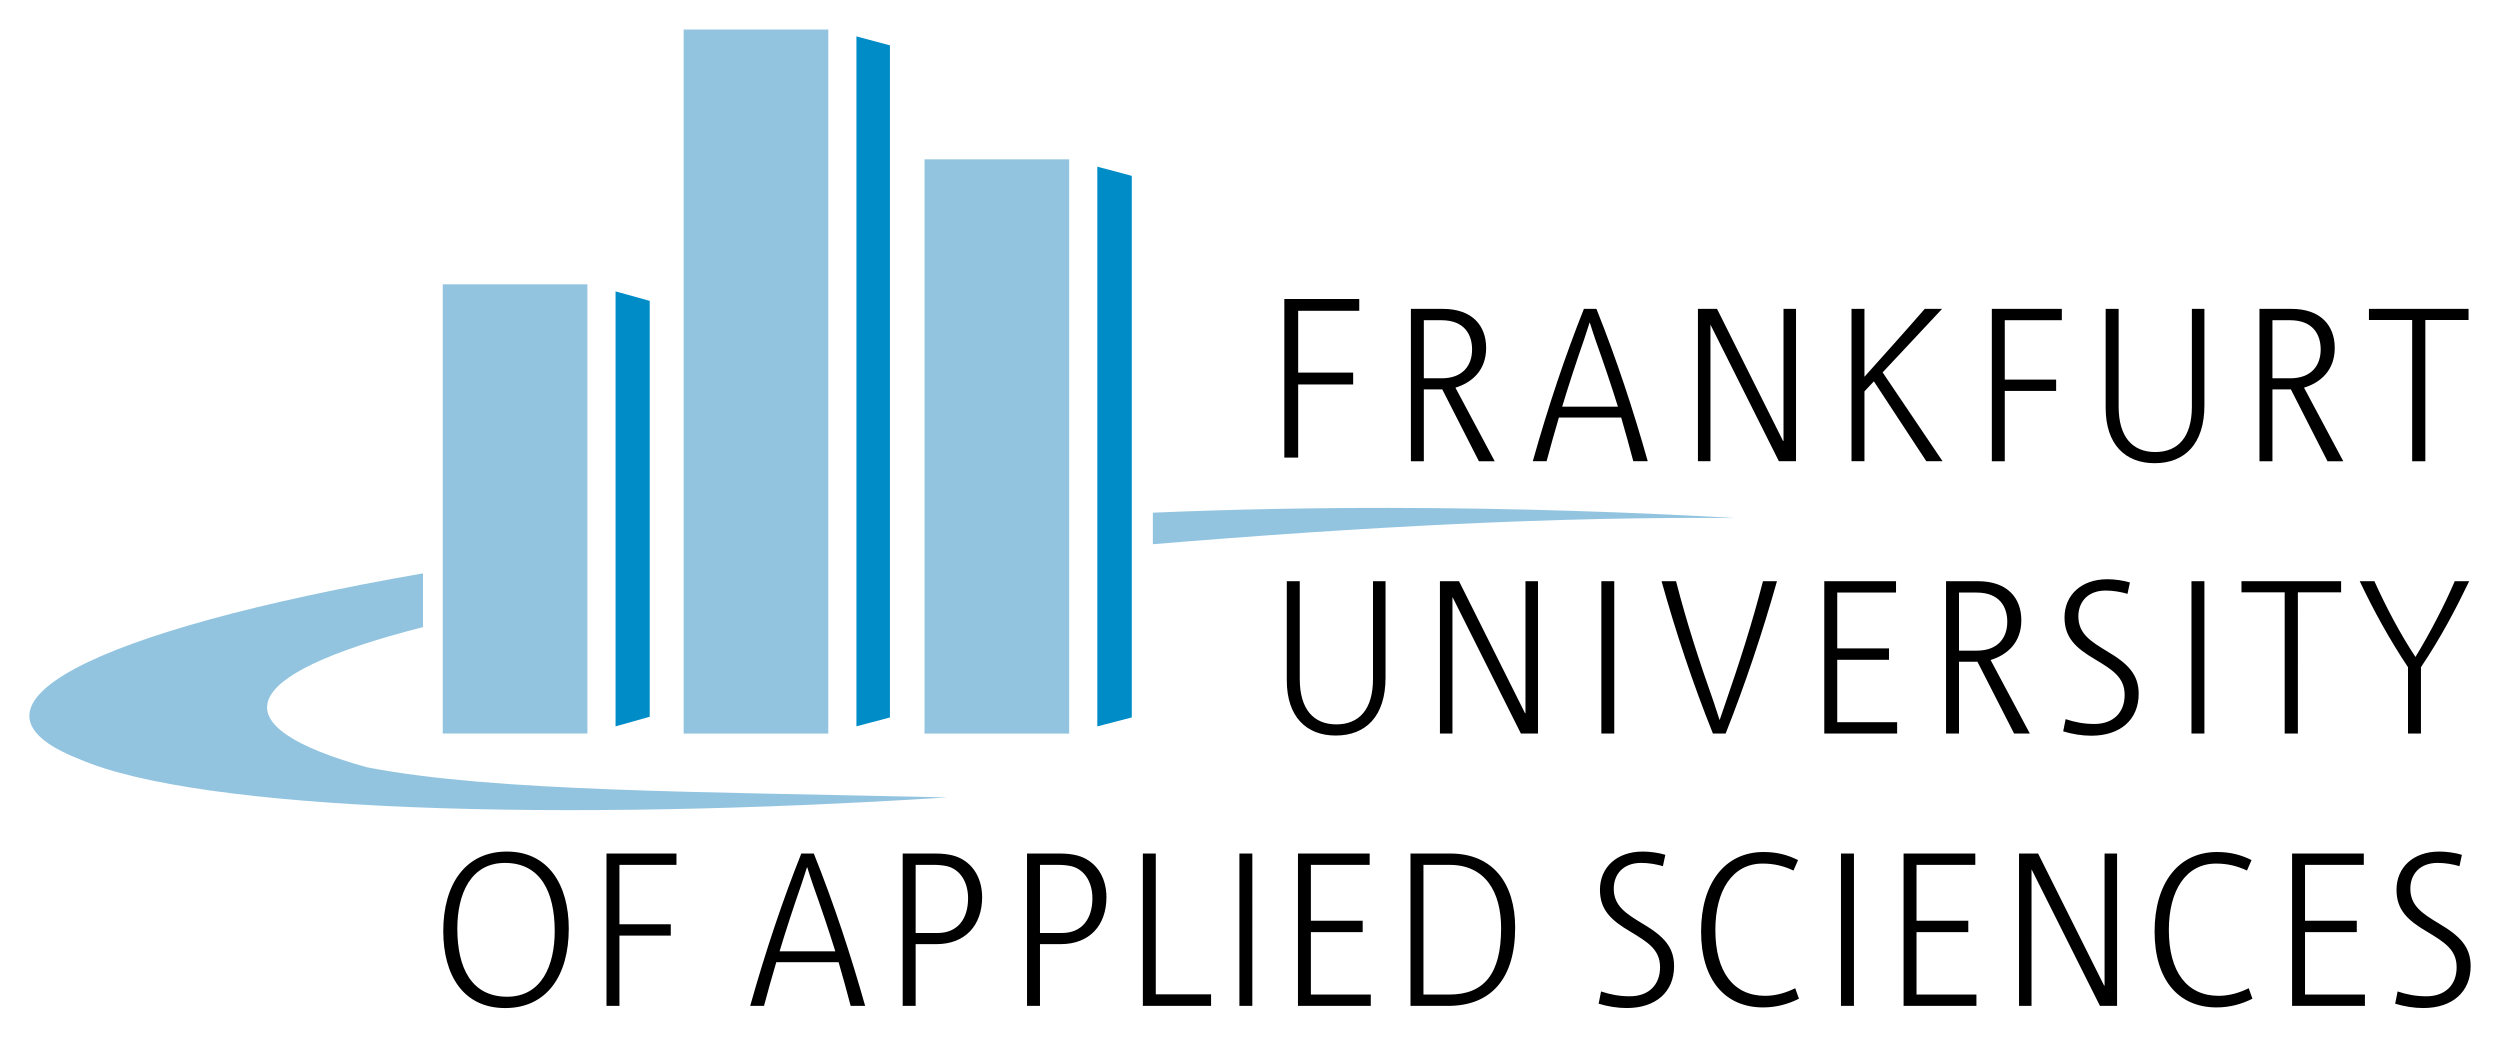
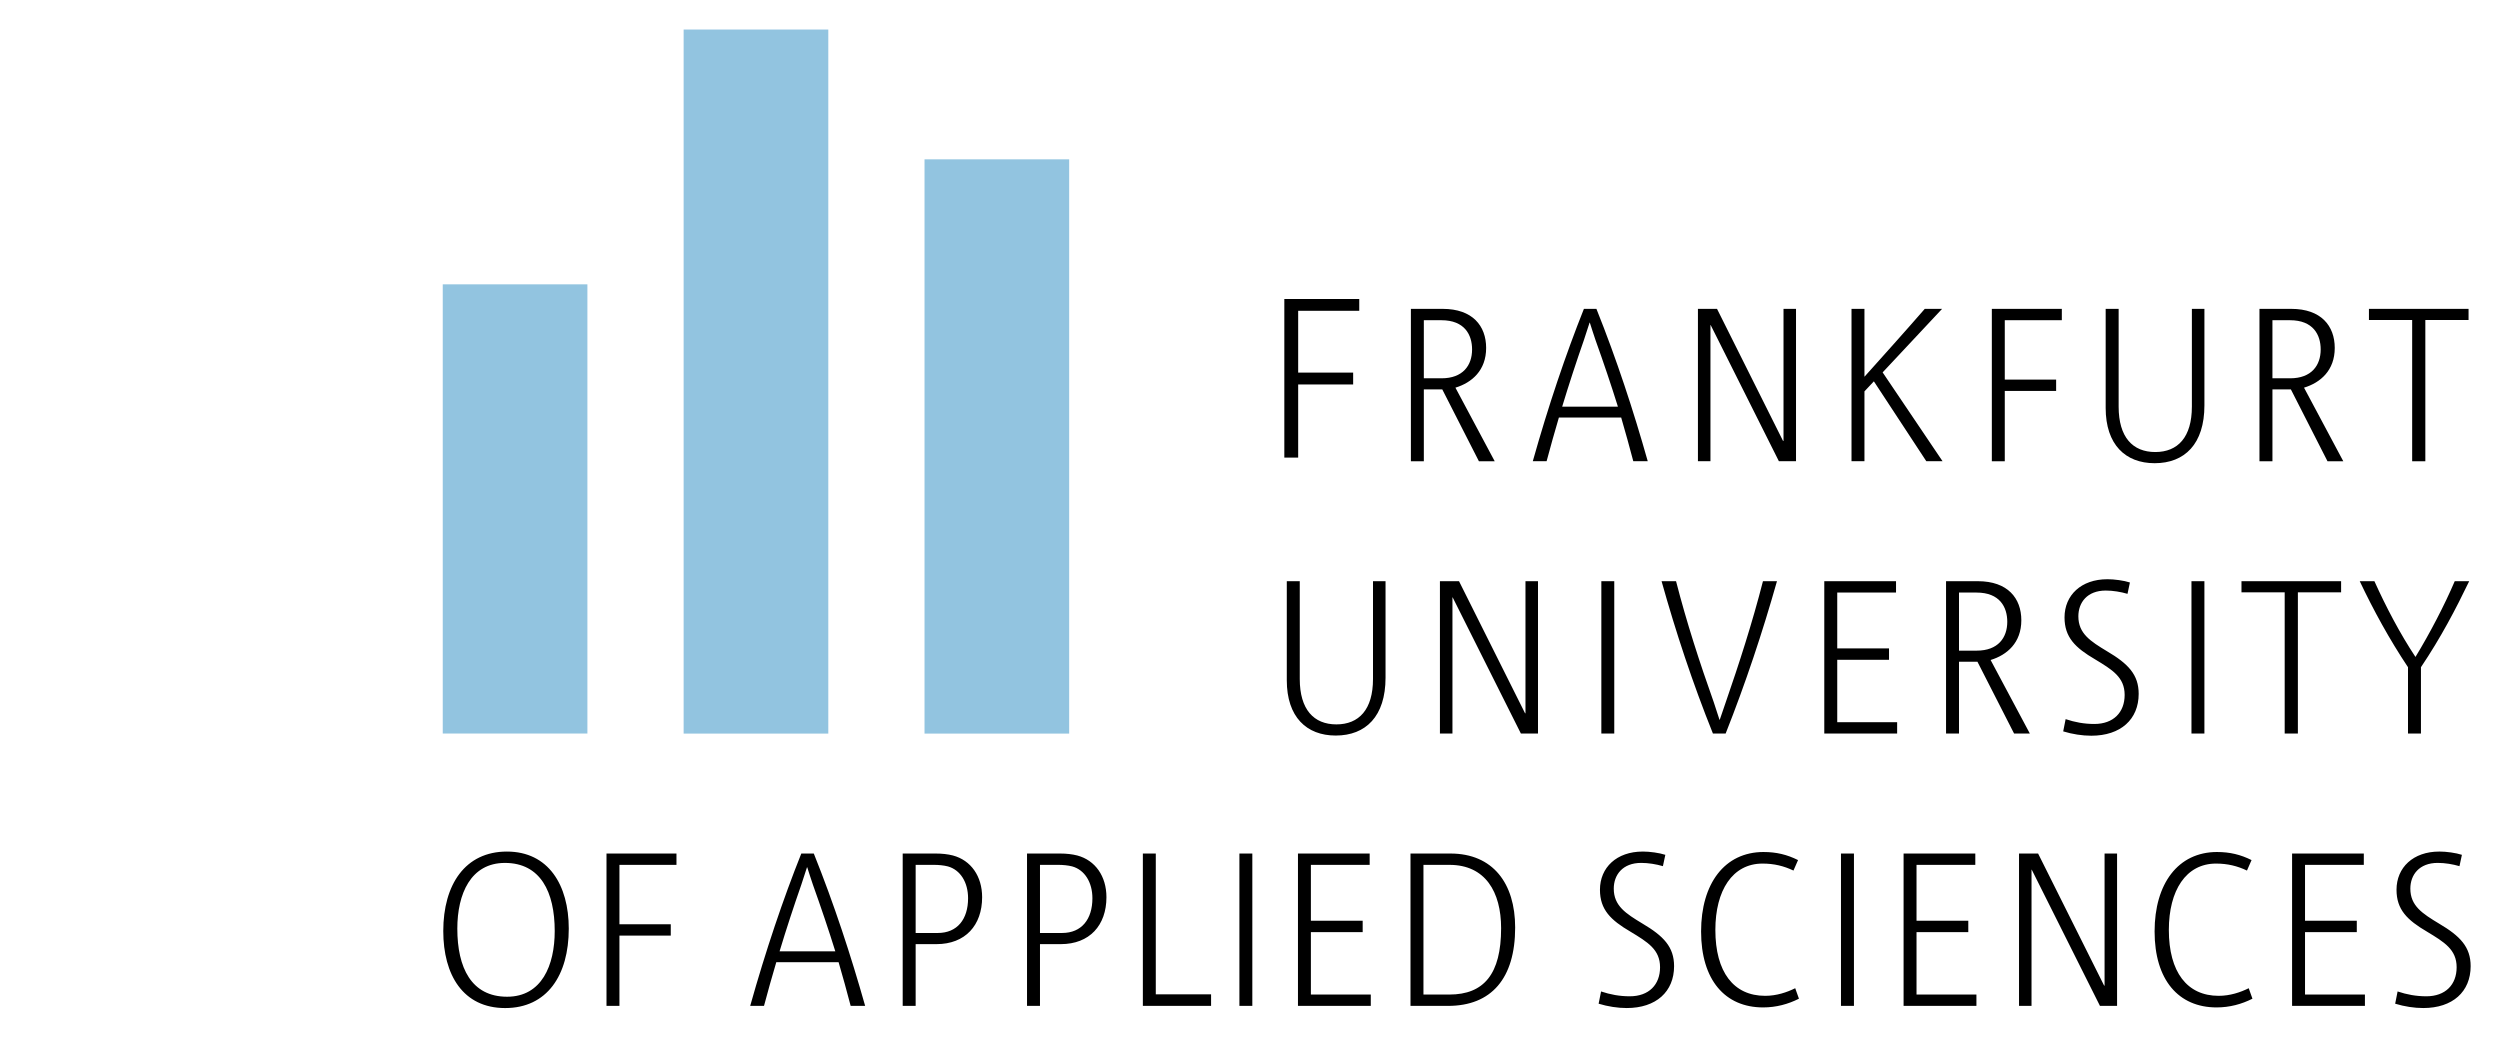
<svg xmlns="http://www.w3.org/2000/svg" id="svg1590" version="1.1" width="1024" height="425" viewBox="-3.146 -3.146 267.961 111.176">
  <defs id="defs1587" />
  <path id="Fill-1" d="m 134.514,28.883 v 17 h 1.484 v -7.842 h 5.893 v -1.266 h -5.893 v -6.625 h 6.547 v -1.268 z m 32.111,1.055 c -1.951,4.892 -3.808,10.389 -5.479,16.332 h 1.48 c 0.401,-1.495 0.869,-3.181 1.316,-4.68 h 6.678 c 0.446,1.521 0.896,3.159 1.297,4.68 h 1.549 c -1.528,-5.405 -3.316,-10.879 -5.502,-16.332 z m 43.723,0 v 16.336 h 1.387 v -7.535 h 5.504 v -1.217 h -5.504 v -6.365 h 6.115 V 29.938 Z m -62.268,0.002 v 16.334 h 1.387 v -7.701 h 1.977 l 3.926,7.701 h 1.693 l -4.211,-7.887 c 1.765,-0.538 3.293,-1.85 3.293,-4.258 0,-2.364 -1.458,-4.189 -4.658,-4.189 z m 30.766,0 v 16.33 h 1.342 V 31.672 h 0.021 l 7.314,14.598 h 1.836 V 29.939 h -1.34 V 44.096 h -0.051 l -7.076,-14.156 z m 16.461,0 v 16.33 h 1.387 v -7.486 l 1.01,-1.076 5.621,8.562 h 1.74 l -6.422,-9.521 6.373,-6.809 h -1.857 c -2.116,2.433 -4.325,4.89 -6.465,7.277 V 29.939 Z m 27.242,0 v 10.623 c 0,3.93 2.119,5.92 5.248,5.92 3.221,0 5.336,-2.059 5.336,-6.201 V 29.939 h -1.344 v 10.48 c 0,3.276 -1.502,4.867 -3.924,4.867 -2.422,0 -3.926,-1.591 -3.926,-4.867 V 29.939 Z m 16.484,0 v 16.334 h 1.391 v -7.701 h 1.977 l 3.924,7.701 h 1.693 l -4.209,-7.887 c 1.765,-0.538 3.293,-1.85 3.293,-4.258 0,-2.364 -1.46,-4.189 -4.658,-4.189 z m 11.734,0 v 1.191 h 4.633 v 15.141 h 1.412 V 31.131 h 4.633 v -1.191 z m -101.301,1.217 h 1.883 c 2.491,0 3.289,1.566 3.289,3.135 0,1.707 -0.988,3.09 -3.268,3.09 h -1.904 z m 90.957,0 h 1.881 c 2.491,0 3.291,1.566 3.291,3.135 0,1.707 -0.988,3.09 -3.27,3.09 h -1.902 z m -73.189,0.258 h 0.023 c 0.188,0.56 0.401,1.285 0.611,1.871 0.849,2.364 1.694,4.866 2.4,7.135 h -5.973 c 0.705,-2.339 1.528,-4.842 2.328,-7.135 0.188,-0.561 0.423,-1.287 0.609,-1.871 z" mask="none" style="fill:#000000" />
  <path id="Fill-18" d="m 222.725,58.92 c -2.798,0 -4.586,1.707 -4.586,4.094 0,2.131 1.154,3.251 3.27,4.49 1.857,1.122 3.174,1.919 3.174,3.816 0,1.872 -1.201,3.113 -3.248,3.113 -1.105,0 -2.09,-0.189 -3.078,-0.518 l -0.26,1.312 c 0.988,0.302 2.045,0.465 3.01,0.465 3.152,0 5.08,-1.752 5.08,-4.49 0,-2.061 -1.128,-3.227 -3.389,-4.561 -1.786,-1.078 -3.076,-1.899 -3.076,-3.746 0,-1.475 0.941,-2.762 2.938,-2.762 0.78,0 1.622,0.143 2.33,0.352 l 0.258,-1.217 c -0.634,-0.21 -1.67,-0.35 -2.422,-0.35 z m -87.947,0.211 v 10.621 c 0,3.931 2.115,5.922 5.244,5.922 3.221,0 5.34,-2.061 5.34,-6.201 V 59.131 h -1.344 v 10.48 c 0,3.275 -1.504,4.867 -3.924,4.867 -2.42,0 -3.926,-1.592 -3.926,-4.867 V 59.131 Z m 16.414,0 v 16.33 h 1.342 v -14.6 h 0.021 l 7.316,14.6 h 1.832 V 59.131 h -1.342 v 14.156 h -0.045 l -7.078,-14.156 z m 17.301,0 v 16.33 h 1.385 V 59.131 Z m 6.455,0 c 1.528,5.45 3.317,10.881 5.506,16.33 h 1.361 c 2.141,-5.405 3.953,-10.855 5.502,-16.33 h -1.502 c -1.131,4.422 -2.564,8.866 -4,13.008 l -0.633,1.85 h -0.023 L 180.547,72.115 c -1.507,-4.234 -2.918,-8.586 -4.047,-12.984 z m 17.441,0 v 16.33 h 7.809 v -1.217 h -6.42 v -6.691 h 5.549 v -1.219 h -5.549 v -5.986 h 6.301 v -1.217 z m 13.051,0 v 16.33 h 1.389 v -7.697 h 1.977 l 3.928,7.697 h 1.689 l -4.207,-7.885 c 1.765,-0.539 3.293,-1.848 3.293,-4.26 0,-2.362 -1.46,-4.186 -4.658,-4.186 z m 26.305,0 v 16.33 h 1.387 V 59.131 Z m 5.361,0 v 1.191 h 4.631 v 15.139 h 1.414 V 60.322 h 4.633 v -1.191 z m 12.676,0 c 1.478,3.113 3.175,6.222 5.172,9.217 v 7.113 h 1.389 v -7.113 c 2.14,-3.183 3.738,-6.245 5.17,-9.217 h -1.549 c -1.084,2.549 -2.682,5.613 -4.209,8.117 -1.648,-2.478 -3.176,-5.403 -4.4,-8.117 z m -42.953,1.217 h 1.883 c 2.491,0 3.291,1.564 3.291,3.133 0,1.707 -0.989,3.092 -3.27,3.092 h -1.904 z" mask="none" style="fill:#000000" />
  <path id="Fill-31" d="m 51.186,88.109 c -4.468,0 -6.82,3.532 -6.82,8.518 0,4.702 2.116,8.256 6.631,8.256 4.491,0 6.82,-3.507 6.82,-8.514 0,-4.68 -2.185,-8.26 -6.631,-8.26 z m 121.742,0 c -2.796,0 -4.584,1.709 -4.584,4.096 0,2.129 1.151,3.251 3.268,4.49 1.856,1.122 3.174,1.919 3.174,3.814 0,1.872 -1.197,3.113 -3.244,3.113 -1.105,0 -2.092,-0.189 -3.078,-0.518 l -0.262,1.312 c 0.987,0.302 2.045,0.465 3.01,0.465 3.152,0 5.078,-1.753 5.078,-4.492 0,-2.057 -1.126,-3.225 -3.385,-4.559 -1.786,-1.078 -3.08,-1.899 -3.08,-3.746 0,-1.473 0.944,-2.76 2.939,-2.76 0.777,0 1.622,0.141 2.328,0.35 l 0.26,-1.215 c -0.636,-0.212 -1.671,-0.352 -2.424,-0.352 z m 85.379,0 c -2.798,0 -4.584,1.709 -4.584,4.096 0,2.129 1.152,3.251 3.268,4.49 1.857,1.122 3.176,1.919 3.176,3.814 0,1.872 -1.201,3.113 -3.246,3.113 -1.105,0 -2.093,-0.189 -3.082,-0.518 l -0.26,1.312 c 0.988,0.302 2.046,0.465 3.01,0.465 3.154,0 5.08,-1.753 5.08,-4.492 0,-2.057 -1.126,-3.225 -3.387,-4.559 -1.786,-1.078 -3.076,-1.899 -3.076,-3.746 0,-1.473 0.939,-2.76 2.938,-2.76 0.779,0 1.62,0.141 2.328,0.35 l 0.26,-1.215 c -0.635,-0.212 -1.671,-0.352 -2.424,-0.352 z m -72.42,0.047 c -4.188,0 -6.703,3.392 -6.703,8.516 0,5.196 2.562,8.143 6.652,8.143 1.388,0 2.684,-0.351 3.836,-0.936 l -0.4,-1.123 c -0.896,0.444 -1.999,0.816 -3.221,0.816 -3.385,0 -5.338,-2.547 -5.338,-7.064 0,-4.233 1.833,-7.111 5.055,-7.111 1.247,0 2.282,0.258 3.316,0.748 l 0.492,-1.123 c -1.175,-0.586 -2.327,-0.865 -3.689,-0.865 z m 48.607,0 c -4.187,0 -6.701,3.392 -6.701,8.516 0,5.196 2.56,8.143 6.65,8.143 1.391,0 2.684,-0.351 3.838,-0.936 l -0.4,-1.123 c -0.894,0.444 -2.001,0.816 -3.221,0.816 -3.387,0 -5.34,-2.547 -5.34,-7.064 0,-4.233 1.835,-7.111 5.057,-7.111 1.245,0 2.282,0.258 3.316,0.748 l 0.492,-1.123 c -1.174,-0.586 -2.327,-0.865 -3.691,-0.865 z M 61.861,88.32 v 16.33 h 1.387 V 97.117 h 5.502 v -1.217 h -5.502 v -6.365 h 6.113 v -1.215 z m 20.881,0 c -1.952,4.888 -3.808,10.385 -5.479,16.33 h 1.48 c 0.399,-1.497 0.87,-3.183 1.316,-4.68 h 6.68 c 0.447,1.521 0.894,3.157 1.293,4.68 h 1.553 c -1.53,-5.407 -3.318,-10.88 -5.504,-16.33 z m 10.867,0 v 16.33 h 1.389 v -6.619 h 2.234 c 3.079,0 4.891,-2.013 4.891,-5.031 0,-2.248 -1.199,-3.955 -3.129,-4.471 -0.539,-0.139 -1.175,-0.209 -1.834,-0.209 z m 13.326,0 v 16.33 h 1.389 v -6.619 h 2.232 c 3.081,0 4.891,-2.013 4.891,-5.031 0,-2.248 -1.197,-3.955 -3.127,-4.471 -0.539,-0.139 -1.176,-0.209 -1.834,-0.209 z m 12.416,0 v 16.33 h 7.312 v -1.24 h -5.926 V 88.32 Z m 10.348,0 v 16.33 h 1.385 V 88.32 Z m 6.277,0 v 16.33 h 7.805 v -1.215 h -6.42 v -6.691 h 5.551 v -1.219 h -5.551 v -5.99 h 6.301 v -1.215 z m 12.061,0 v 16.33 h 4.023 c 4.655,0 7.195,-2.95 7.195,-8.4 0,-4.724 -2.376,-7.93 -6.939,-7.93 z m 46.141,0 v 16.33 h 1.391 V 88.32 Z m 6.711,0 v 16.33 h 7.807 v -1.215 h -6.42 v -6.691 h 5.549 v -1.219 h -5.549 v -5.99 h 6.301 v -1.215 z m 12.373,0 v 16.33 h 1.34 V 90.051 h 0.023 l 7.312,14.6 h 1.834 V 88.32 h -1.34 v 14.154 h -0.049 l -7.076,-14.154 z m 29.268,0 v 16.33 h 7.807 v -1.215 h -6.42 v -6.691 h 5.549 v -1.219 h -5.549 v -5.99 h 6.301 V 88.32 Z M 50.975,89.326 c 3.809,0 5.336,3.111 5.336,7.301 0,3.672 -1.388,7.041 -5.104,7.041 -3.832,0 -5.336,-3.112 -5.336,-7.299 0,-3.72 1.436,-7.043 5.104,-7.043 z m 44.023,0.209 h 1.996 c 0.448,0 1.013,0.049 1.461,0.166 1.339,0.375 2.162,1.707 2.162,3.414 0,2.246 -1.153,3.721 -3.246,3.721 h -2.373 z m 13.326,0 h 1.996 c 0.447,0 1.011,0.049 1.459,0.166 1.339,0.375 2.164,1.707 2.164,3.414 0,2.246 -1.153,3.721 -3.246,3.721 h -2.373 z m 41.102,0 h 2.797 c 3.834,0 5.527,2.901 5.527,6.785 0,4.915 -1.835,7.115 -5.551,7.115 h -2.773 z m -66.072,0.258 h 0.023 c 0.187,0.562 0.399,1.288 0.611,1.873 0.845,2.362 1.694,4.866 2.398,7.135 h -5.973 c 0.704,-2.339 1.528,-4.842 2.328,-7.135 0.188,-0.562 0.422,-1.288 0.611,-1.873 z" mask="none" style="fill:#000000" />
  <path id="Fill-48" d="m 70.129,0 v 75.465 h 15.506 V 0 Z m 25.82,13.912 V 75.465 H 111.453 V 13.912 Z m -51.639,13.402 v 48.145 h 15.504 V 27.314 Z" mask="none" style="fill:#92c4e0" />
-   <path id="Fill-50" d="m 88.65,0.734 v 73.951 l 3.592,-0.951 V 1.697 Z m 25.818,13.967 V 74.691 l 3.697,-0.959 V 15.684 Z M 62.832,28.066 v 46.623 l 3.662,-1.029 V 29.084 Z" mask="none" style="fill:#008dc7" />
-   <path id="Fill-52" d="m 145.848,51.273 c -8.191,-0.009 -16.734,0.143 -25.426,0.514 v 3.381 c 22.054,-1.838 43.646,-2.994 62.504,-2.801 -10.755,-0.62 -23.427,-1.079 -37.078,-1.094 z M 42.193,58.289 C 6.603,64.48 -9.051,72.525 5.287,78.17 c 12.871,5.634 51.458,6.8 93.092,4.135 -26.44,-0.619 -48.565,-0.589 -62.197,-3.229 -15.779,-4.39 -14.38,-9.829 6.012,-15.025 z" mask="none" style="fill:#92c4e0" />
</svg>